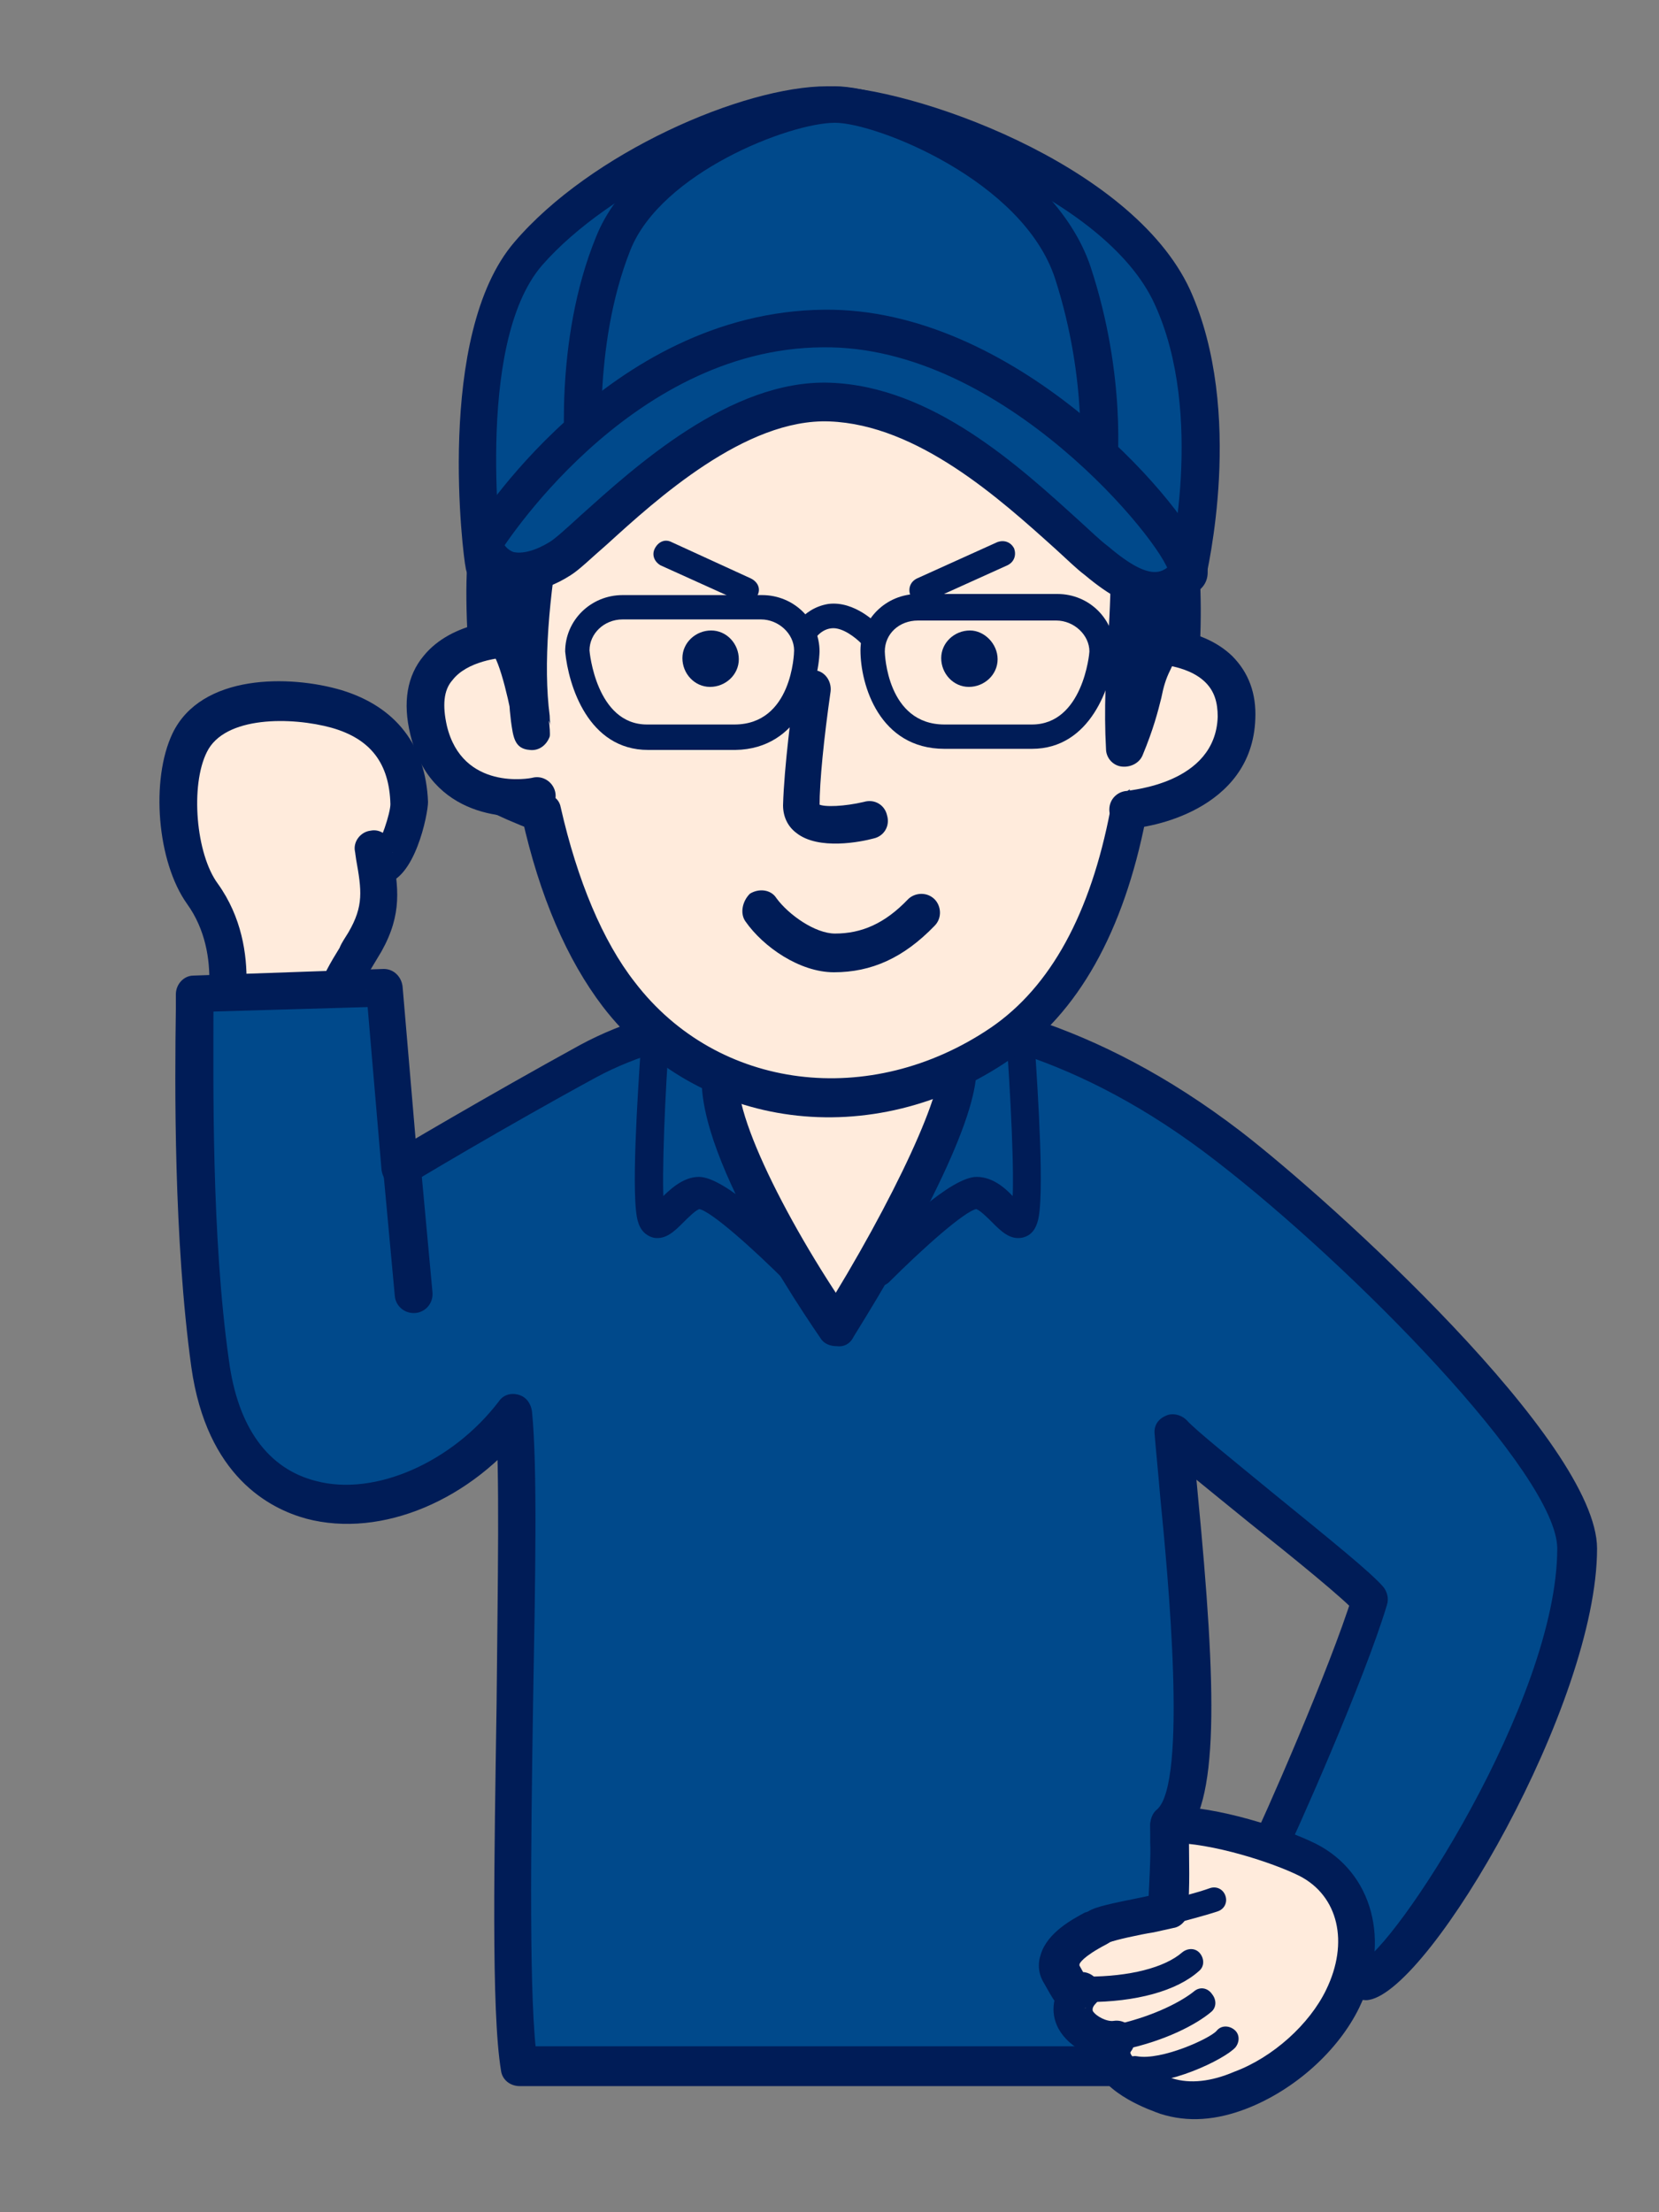
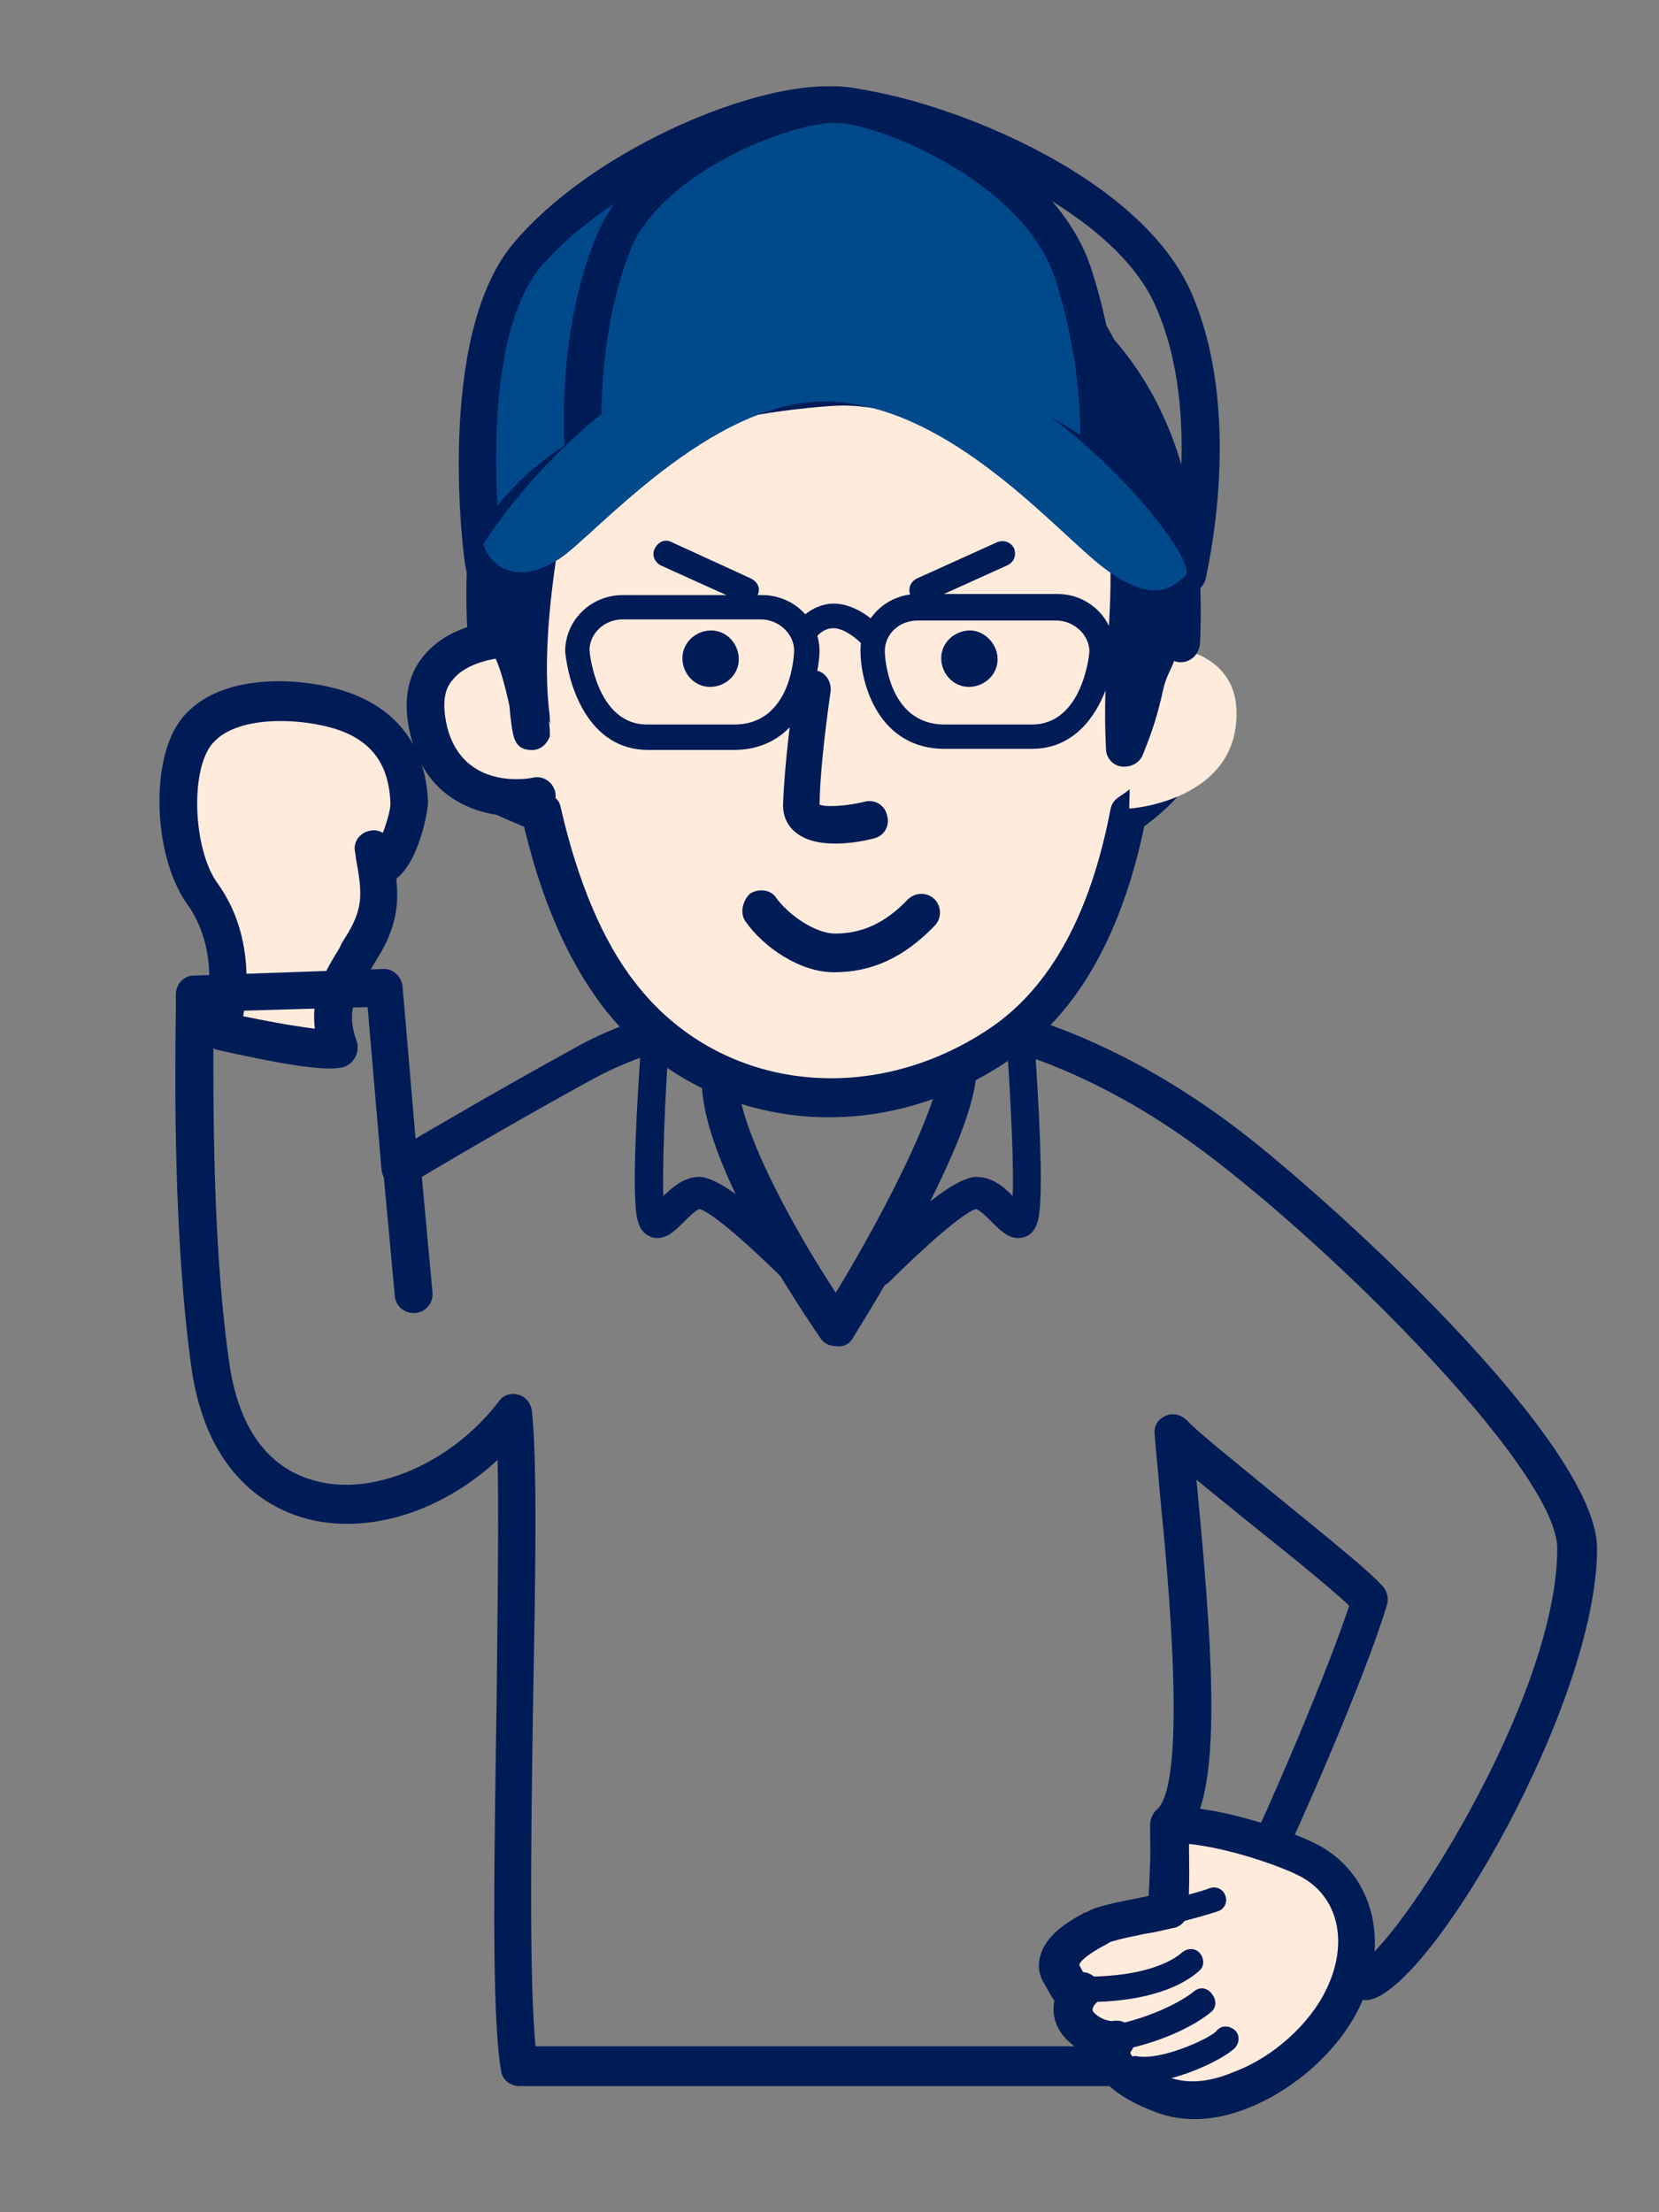
<svg xmlns="http://www.w3.org/2000/svg" version="1.1" id="レイヤー_1" x="0px" y="0px" viewBox="0 0 150 200" style="enable-background:new 0 0 150 200;" xml:space="preserve">
  <rect x="0" y="0" width="150" height="200" fill="#808080" stroke="none" />
  <style type="text/css">
	.st0{fill:#FFEBDC;}
	.st1{fill:#001C57;}
	.st2{fill:#00498B;}
	.st3{fill:none;}
</style>
  <g>
    <path class="st0" d="M18.3,80.9c-2.3-3.2-2.9-10.1-1.1-13.7c2.2-4.4,9.4-4.2,13.3-3.1c4.3,1.2,6.4,4.1,6.6,8.5   c0.1,1.8-2.6,8.6-3.3,4.2c0.5,3.3,1,5.3-0.7,8.4c-1.8,3.2-3.8,5.4-2.4,9.4c0.4,1.2-10.7-1.4-10.7-1.4S22.2,86.3,18.3,80.9z" />
    <path class="st1" d="M19.7,79.9c-2-2.7-2.5-8.9-1-11.9c1.6-3.3,7.7-3.2,11.3-2.2c3.5,1,5.2,3.2,5.3,6.9c0,0.8-0.9,3.6-1.5,4.1   c0.1-0.1,0.5-0.3,0.9-0.2c0.5,0.1,0.8,0.4,0.8,0.5c0,0-0.1-0.2-0.1-0.6c0.1,0.9-0.5,1.8-1.4,1.9c-0.9,0.1-1.8-0.5-1.9-1.4l0.1,0.7   c0.5,2.8,0.7,4.2-0.7,6.6c-0.3,0.5-0.6,0.9-0.8,1.4c-1.6,2.6-3.2,5.3-1.7,9.4c-0.2-0.4-0.1-0.9,0.1-1.3c0.3-0.5,0.7-0.6,0.9-0.7   c-1,0.1-5.8-0.7-9.7-1.6c0.5,0.1,0.9,0.4,1.1,0.8c0.2,0.4,0.3,0.9,0.1,1.4C21.7,93.4,24,85.9,19.7,79.9z M19.6,94.9   c11,2.5,11.7,1.7,12.3,1c0.4-0.5,0.6-1.2,0.3-1.9c-0.9-2.6-0.1-4,1.4-6.5c0.3-0.5,0.6-1,0.9-1.5c1.9-3.4,1.5-5.8,1-8.8l-0.1-0.7   c-0.1-0.9-1-1.6-1.9-1.4c-0.9,0.1-1.6,1-1.4,1.9c0.4,2.7,1.8,3,2.6,2.9c2.8-0.3,4-6.3,4-7.4c-0.2-5.1-2.9-8.6-7.8-10.1   c-4.7-1.4-12.7-1.5-15.3,3.9c-2,4.2-1.4,11.6,1.3,15.4c3.4,4.7,1.5,10.8,1.5,10.8c-0.1,0.5-0.1,0.9,0.1,1.4   C18.8,94.5,19.2,94.8,19.6,94.9z" />
  </g>
  <g>
-     <path class="st2" d="M105.7,165c4.3-3.6,0.8-28.7,0.4-35.2c2,2.1,15.8,12.7,17.8,15c-2,6.7-8.2,20.8-9.5,23.2   c-1.2,5.8,8.4,11.4,9,11.2c4-0.7,19.2-25.2,19.2-39.2c0-8.2-21.2-28.3-31.5-36.3C96.3,92.2,83.7,91.5,79.3,91.4   c-8.5-0.1-18.4,0.4-26.2,4.6c-8.2,4.5-17,9.8-17,9.8l-1.4-16.4l-17.2,0.6c0,5.9-0.3,21.2,1.4,33.4c2.4,17.1,19.4,15.2,27.5,4.5   c0.9,11-1.1,49.7,0.5,59c5.5,0,51.3,0,58.4,0C104.7,181.7,105.9,170.2,105.7,165z" />
    <path class="st1" d="M106.8,166.3c3.5-2.9,3.2-13.6,1.5-31.2c-0.2-2.3-0.4-4.2-0.5-5.5c0,0.7-0.4,1.4-1,1.7   c-0.7,0.3-1.4,0.1-1.9-0.4c1,1.1,4.3,3.7,8.1,6.8c3.9,3.1,8.7,7,9.6,8.1c-0.4-0.4-0.5-1-0.3-1.6c-2,6.5-8.1,20.4-9.4,23   c-0.1,0.1-0.1,0.3-0.1,0.4c-0.5,2.8,0.7,5.7,3.5,8.6c1.4,1.4,5.8,5,7.5,4.6c5.6-1,20.6-26.8,20.6-40.8c0-9.6-23.9-31.3-32.2-37.7   C98.9,92.1,87,89.8,79.4,89.7c-8.8-0.1-18.9,0.4-27,4.8c-8.2,4.5-17,9.7-17.1,9.8c0.5-0.3,1.1-0.3,1.6-0.1c0.5,0.3,0.9,0.8,0.9,1.4   l-1.4-16.4c-0.1-0.9-0.8-1.6-1.7-1.6l-17.2,0.6c-0.9,0-1.6,0.8-1.6,1.7l0,1.3c-0.1,6.8-0.2,20.8,1.4,32.4   c1.4,9.9,7.1,12.8,10.4,13.7c6.8,1.8,15-1.7,20.1-8.4c-0.4,0.6-1.2,0.8-1.8,0.6c-0.7-0.2-1.2-0.8-1.2-1.5c0.4,4.8,0.2,15.1,0.1,26   c-0.2,13.7-0.5,27.8,0.4,33.2c0.1,0.8,0.8,1.4,1.7,1.4l26.1,0l32.2,0c0.5,0,0.9-0.2,1.3-0.6c0.3-0.4,0.5-0.8,0.4-1.3   c-0.3-2.7-0.1-7.4,0.2-12c0.2-3.7,0.4-7.3,0.3-9.7C107.4,165.4,107.2,166,106.8,166.3z M105.2,185L73,185l-26.1,0   c0.8,0,1.5,0.6,1.7,1.4c-0.8-5-0.6-19.6-0.4-32.5c0.2-11,0.4-21.3-0.1-26.3c-0.1-0.7-0.5-1.3-1.2-1.5c-0.7-0.2-1.4,0-1.8,0.6   c-4.2,5.5-11.2,8.6-16.5,7.2c-4.4-1.1-7.1-4.9-7.9-10.9c-1.6-11.3-1.4-25.2-1.4-31.9l0-1.3c0,0.9-0.7,1.7-1.6,1.7L34.8,91   c-0.9,0-1.7-0.7-1.7-1.6l1.4,16.4c0.1,0.6,0.4,1.1,0.9,1.4c0.5,0.3,1.1,0.2,1.6-0.1c0.1-0.1,8.8-5.3,16.9-9.7   c7.4-4,16.9-4.5,25.3-4.4c7.1,0.1,18.2,2.2,30.8,12c12.3,9.5,30.8,28.3,30.8,35c0,13.7-14.8,36.4-17.9,37.5c0,0,0,0,0,0   c0.4-0.1,0.7,0,0.7,0c-1.5-0.5-8.5-5.2-7.7-9.3c0,0.1-0.1,0.3-0.1,0.4c1.3-2.6,7.6-16.8,9.6-23.5c0.2-0.6,0-1.2-0.3-1.6   c-1.1-1.3-4.7-4.2-10.1-8.6c-3.4-2.8-6.9-5.6-7.7-6.5c-0.5-0.5-1.3-0.7-1.9-0.4c-0.7,0.3-1.1,0.9-1,1.7c0.1,1.3,0.3,3.2,0.5,5.6   c0.7,7.1,2.5,25.9-0.3,28.3c-0.4,0.3-0.6,0.9-0.6,1.4c0.1,2.2-0.1,5.7-0.3,9.3c-0.3,4.7-0.5,9.6-0.2,12.6c-0.1-0.5,0.1-1,0.4-1.3   C104.3,185.2,104.8,185,105.2,185z" />
  </g>
  <g>
-     <path class="st0" d="M75.7,120.1c0,0,13.9-22.1,10.3-25.2c-3-2.6-18.9-1.4-20.2,0.5C62.2,100.5,75.7,120.1,75.7,120.1z" />
    <path class="st1" d="M77.1,121c0-0.1,3.6-5.6,6.6-11.6c5.9-11.5,5-14.4,3.4-15.8c-2.8-2.4-11.6-2-16-1.5c-5.7,0.7-6.5,1.8-6.8,2.3   c-3.9,5.7,6.6,21.8,9.9,26.6c0.3,0.5,0.9,0.7,1.4,0.7C76.3,121.8,76.8,121.5,77.1,121z M67.1,96.4C67,96.5,67,96.5,67,96.5   c2.1-1.5,15.8-2.1,17.9-0.4c0,0-0.1-0.1-0.1-0.1c1,1.8-4,12.6-10.6,23.1c0.3-0.5,0.8-0.8,1.4-0.8c0.6,0,1.1,0.3,1.4,0.7   C70.9,110.2,65.3,98.9,67.1,96.4z" />
  </g>
  <g>
    <path class="st1" d="M57.9,95.3c-0.2,3.1-0.9,13.2-0.2,15.2c0.3,1,1,1.3,1.4,1.4c1.1,0.2,1.9-0.6,2.7-1.4c0.4-0.4,1.2-1.2,1.5-1.2   c0,0-0.1,0-0.1,0c1.1,0.2,4.9,3.6,7.9,6.6l0,0c0.5,0.6,1.4,0.6,2,0c0.6-0.5,0.6-1.4,0-2l0,0c-2.7-2.8-7.6-7.5-9.9-7.5   c-1.5,0-2.7,1.2-3.6,2.1c-0.2,0.2-0.6,0.6-0.7,0.6c0.1,0,0.4-0.1,0.7,0c0.3,0.1,0.5,0.3,0.5,0.4c0,0,0,0,0,0   c-0.3-1.1-0.1-8.1,0.3-14.1l0,0c0.1-0.8-0.5-1.5-1.3-1.5C58.6,93.9,58,94.5,57.9,95.3L57.9,95.3z" />
  </g>
  <g>
    <path class="st1" d="M91.1,95.3L91.1,95.3c0.4,6,0.7,13.2,0.3,14.2c0,0,0,0,0,0c0-0.1,0.2-0.3,0.5-0.4c0.3-0.1,0.6,0,0.7,0   c-0.1-0.1-0.5-0.4-0.7-0.6c-0.8-0.9-2-2.1-3.6-2.1c-2.3,0-7.2,4.7-9.9,7.5l0,0c-0.5,0.6-0.5,1.5,0,2c0.6,0.5,1.5,0.5,2,0l0,0l0,0   c3-3,6.8-6.4,7.9-6.6c0,0,0,0-0.1,0c0.3,0,1.1,0.8,1.5,1.2c0.8,0.8,1.6,1.6,2.7,1.4c0.5-0.1,1.1-0.4,1.4-1.4c0.7-2,0-12.3-0.2-15.4   l0,0c-0.1-0.8-0.7-1.4-1.5-1.3C91.6,93.8,91.1,94.5,91.1,95.3L91.1,95.3z" />
  </g>
  <g>
    <g>
      <path class="st0" d="M112.2,189c3.9-1.5,7.5-4.9,9.2-8.3c2.5-5.3,1-10.4-3.2-12.6c-2.7-1.4-8.5-3.2-12.5-3.2c0,1.5,0.3,4.8,0,7.8    c-2.1,0.5-5.6,1.1-6.3,1.5c-0.7,0.4-4.6,2.1-3.4,4.3c1.3,2.5,1,1.5,1.8,1.4c-2.2,2.5,1.1,4.7,3.2,4.4c-1.8,2.5,2.7,4.6,4.6,5.2    C107.6,190.2,109.9,189.9,112.2,189z" />
      <path class="st1" d="M112.8,190.6c4.3-1.7,8.2-5.2,10.1-9.1c2.9-6,1.2-12.2-3.9-14.8c-2.8-1.4-8.9-3.4-13.3-3.4    c-0.5,0-0.9,0.2-1.2,0.5c-0.3,0.3-0.5,0.8-0.5,1.2c0,0.4,0,1,0,1.6c0.1,1.7,0.1,3.9-0.1,6c0.1-0.7,0.6-1.3,1.3-1.5l-1.8,0.4    c-3,0.6-4.4,0.9-5,1.3c0,0-0.2,0.1-0.3,0.1c-1.1,0.6-3.4,1.8-4,3.8c-0.3,0.9-0.2,1.8,0.3,2.6c0.8,1.4,1.2,2.3,2.2,2.5    c0.8,0.2,1.4-0.2,1.6-0.3c0,0-0.1,0.1-0.3,0.1c-0.7,0.1-1.4-0.3-1.7-0.9c-0.3-0.6-0.2-1.4,0.2-1.9c-1.2,1.4-1.5,3.1-0.7,4.6    c1,1.8,3.3,2.9,5.3,2.6c-0.7,0.1-1.3-0.2-1.7-0.8c-0.4-0.6-0.3-1.3,0.1-1.9c-0.7,1-0.9,2.2-0.5,3.3c1,2.8,5.2,4.2,6,4.5    C107.4,191.9,110,191.7,112.8,190.6z M106,187.9c-1.7-0.5-3.6-1.6-3.8-2.3c0,0,0-0.1,0.1-0.2c0.4-0.6,0.4-1.3,0.1-1.9    c-0.4-0.6-1-0.9-1.7-0.8c-0.6,0.1-1.6-0.4-1.9-0.9c0-0.1-0.1-0.3,0.3-0.7c0.5-0.5,0.5-1.3,0.2-1.9c-0.3-0.6-1-1-1.7-0.9    c-0.6,0.1-1,0.3-1.1,0.4c0.6-0.4,1.4-0.2,1.8,0.2c-0.1-0.1-0.2-0.3-0.7-1.2c0,0,0-0.1,0-0.1c0,0,0,0,0,0c0-0.1,0.3-0.7,2.4-1.8    c0.2-0.1,0.3-0.2,0.4-0.2c0,0-0.1,0-0.1,0c0.5-0.2,2.7-0.7,4-0.9l1.8-0.4c0.7-0.1,1.3-0.8,1.3-1.5c0.2-2.3,0.1-4.7,0.1-6.4    c0-0.6,0-1.1,0-1.5c0,0.9-0.8,1.7-1.7,1.7c3.8,0,9.3,1.8,11.7,3c3.5,1.8,4.5,6,2.4,10.3c-1.5,3.1-4.8,6.1-8.3,7.4    C109.5,188.2,107.6,188.4,106,187.9z" />
    </g>
    <g>
      <path class="st0" d="M108.7,180.9c-1.1,0.9-3.7,2.4-7.4,3.2" />
      <path class="st1" d="M108,180c-1.1,0.9-3.5,2.2-6.9,3l0,0c-0.6,0.1-1,0.7-0.9,1.4c0.1,0.6,0.7,1,1.4,0.9l0,0    c3.8-0.8,6.6-2.3,7.9-3.4l0,0c0.5-0.4,0.5-1.1,0.1-1.6C109.2,179.7,108.5,179.6,108,180L108,180z" />
    </g>
    <g>
      <path class="st0" d="M99.9,174.5c3.2-1,7.6-2,9.9-2.7" />
      <path class="st1" d="M100.2,175.6c1.6-0.5,3.5-1,5.3-1.5c1.8-0.5,3.4-0.9,4.6-1.3l0,0c0.6-0.2,0.9-0.8,0.7-1.4    c-0.2-0.6-0.8-0.9-1.4-0.7l0,0c-1.1,0.4-2.7,0.8-4.4,1.2c-1.8,0.5-3.8,1-5.4,1.5l0,0c-0.6,0.2-0.9,0.8-0.7,1.4    C99,175.5,99.6,175.8,100.2,175.6L100.2,175.6z" />
    </g>
    <g>
      <path class="st0" d="M102.6,187.1c2.6,0.4,7.5-1.8,8.2-2.7" />
      <path class="st1" d="M102.4,188.2c3.1,0.5,8.3-2,9.3-3.1l0,0c0.4-0.5,0.4-1.2-0.1-1.6c-0.5-0.4-1.2-0.4-1.6,0.1l0,0c0,0,0,0,0,0    c-0.6,0.7-5,2.7-7.2,2.3l0,0c-0.6-0.1-1.2,0.3-1.3,0.9C101.4,187.5,101.8,188.1,102.4,188.2L102.4,188.2z" />
    </g>
    <g>
      <path class="st0" d="M98.3,179.9c4.2,0,7.6-1,9.4-2.5" />
      <path class="st1" d="M98.3,181c4.4,0,8.1-1,10.1-2.8l0,0c0.5-0.4,0.5-1.1,0.1-1.6c-0.4-0.5-1.1-0.5-1.6-0.1l0,0    c-1.6,1.4-4.8,2.2-8.6,2.2l0,0c-0.6,0-1.1,0.5-1.1,1.1C97.2,180.5,97.7,181,98.3,181L98.3,181z" />
    </g>
  </g>
  <g>
    <path class="st1" d="M34.5,104.2l1.2,13l0,0c0.1,0.9,0.9,1.6,1.9,1.5c0.9-0.1,1.6-0.9,1.5-1.9l0,0l-1.2-13l0,0   c-0.1-0.9-0.9-1.6-1.9-1.5C35.1,102.4,34.4,103.2,34.5,104.2L34.5,104.2z" />
  </g>
  <g>
    <path class="st0" d="M102.5,44c0.5,4.3,0.8,8.8,0.8,13.2c0,3.2,4.7,5.6,4.5,8.8c-0.2,2.3-2.2,5.2-5.7,7.6   c-1.7,8.9-5.2,16.4-11.5,20.8c-11.1,7.6-26.2,6.3-34.5-4.4c-3.2-4.2-5.5-10.1-7-16.4c-8.5-3.2-7.2-4.3-7.5-7.2   c-0.3-3.1,5.7-7.7,5.7-10.8c0.1-6.5,1.1-12.6,2.9-17.4c4.9-13.2,11.8-15.9,27.7-16C95,22,100.8,27.8,102.5,44z" />
    <path class="st1" d="M100.8,44.1c0.5,4.6,0.7,9,0.8,13.1c0,2.2,1.4,3.9,2.7,5.4c1,1.2,1.9,2.3,1.8,3.2c-0.1,1.5-1.5,4-5,6.3   c-0.4,0.3-0.6,0.6-0.7,1.1c-1.8,9.4-5.4,16-10.8,19.7c-10.9,7.4-24.7,5.7-32.2-4.1c-2.9-3.7-5.2-9.2-6.7-15.8   c-0.1-0.6-0.5-1-1.1-1.2c-6.3-2.4-6.3-3.1-6.4-4.6c0-0.4,0-0.8-0.1-1.2c-0.1-0.9,1.4-3,2.6-4.4c1.6-2.1,3.1-4.1,3.2-6.1   C49,49,50,43.2,51.7,38.6C56.3,26,62.5,23.8,77.7,23.8C93.8,23.7,99.1,28.5,100.8,44.1z M77.7,20.4c-15.5,0-23.9,2.6-29.3,17.1   c-1.8,4.9-2.9,11.1-3,18c0,0.9-1.4,2.7-2.5,4.1c-1.7,2.2-3.5,4.6-3.2,6.8c0,0.3,0,0.7,0.1,1c0.1,3.4,1.3,4.9,8.5,7.7   c-0.5-0.2-0.9-0.7-1.1-1.2c1.6,7.2,4.1,12.9,7.3,17.1c8.6,11.2,24.4,13.3,36.8,4.8c6.2-4.2,10.3-11.6,12.3-21.8   c-0.1,0.4-0.3,0.8-0.7,1.1c3.8-2.6,6.2-5.9,6.5-8.9c0.2-2.3-1.3-4.1-2.6-5.6c-1-1.2-1.9-2.3-1.9-3.3c0-4.2-0.3-8.7-0.8-13.4   C102.3,26.5,95.4,20.3,77.7,20.4z" />
  </g>
  <g>
    <path class="st1" d="M71.9,61.9c-0.3,2.1-1,7.4-1.1,10.9c0,1,0.4,1.9,1.2,2.5c2,1.6,5.9,0.8,7,0.5h0c0.9-0.2,1.5-1.1,1.2-2.1   c-0.2-0.9-1.1-1.5-2.1-1.2l0,0c0,0,0,0,0,0c-1.7,0.4-3.6,0.5-4.1,0.2c0.1,0,0.1,0.2,0.1,0.2c0,0,0,0,0,0c0-2.3,0.4-6.2,1-10.4l0,0   c0.1-0.9-0.5-1.8-1.4-1.9C72.9,60.3,72,61,71.9,61.9L71.9,61.9z" />
  </g>
  <g>
    <path class="st1" d="M67.4,83.3c1.6,2.3,4.9,4.6,8,4.6c3.4,0,6.3-1.3,9.1-4.2l0,0c0.7-0.7,0.6-1.8,0-2.4c-0.7-0.7-1.8-0.6-2.4,0   l0,0c-2.1,2.2-4.2,3.1-6.6,3.1c-1.8,0-4.2-1.7-5.3-3.2l0,0c-0.5-0.8-1.6-0.9-2.4-0.4C67.1,81.5,66.9,82.6,67.4,83.3L67.4,83.3z" />
  </g>
  <g>
    <path class="st1" d="M73.4,58.2C73.4,58.2,73.4,58.2,73.4,58.2c0,0,0.6-1.3,1.8-1.4c1-0.1,2.2,0.9,2.6,1.3l0,0   c0.4,0.5,1.1,0.5,1.6,0.1c0.5-0.4,0.5-1.1,0.1-1.6l0,0c-0.2-0.2-2.2-2.3-4.6-2c-2.5,0.4-3.5,2.7-3.5,2.8l0,0   c-0.2,0.6,0,1.2,0.6,1.5C72.5,59,73.2,58.7,73.4,58.2L73.4,58.2z" />
  </g>
  <g>
    <g>
      <path class="st0" d="M66.4,66.6h-7.9c-5.7,0-6.3-7.7-6.3-7.7c0-2.2,1.8-4,4.1-4h12.5c2.3,0,4.1,1.8,4.1,4    C72.9,58.9,72.8,66.6,66.4,66.6z" />
      <path class="st1" d="M66.4,65.5h-7.9c-4.6,0-5.2-6.6-5.2-6.7c0-1.5,1.3-2.8,3-2.8h12.5c1.6,0,3,1.3,3,2.8    C71.8,59.1,71.6,65.5,66.4,65.5z M74.1,58.9c0-2.8-2.3-5.1-5.2-5.1H56.3c-2.9,0-5.2,2.3-5.2,5.1c0.3,3.1,2.1,8.9,7.5,8.9h7.9    C72.3,67.7,74,61.9,74.1,58.9z" />
    </g>
  </g>
  <g>
    <g>
      <path class="st0" d="M85.4,66.6h7.9c5.7,0,6.3-7.7,6.3-7.7c0-2.2-1.8-4-4.1-4H83c-2.2,0-4.1,1.8-4.1,4    C78.9,58.9,79,66.6,85.4,66.6z" />
      <path class="st1" d="M85.4,67.7h7.9c5.3,0,7.2-5.7,7.5-8.8c0-2.9-2.3-5.2-5.2-5.2H83c-2.9,0-5.2,2.3-5.2,5.1    C77.8,61.9,79.5,67.7,85.4,67.7z M80,58.9c0-1.6,1.3-2.8,3-2.8h12.5c1.6,0,3,1.3,3,2.8c0,0.2-0.6,6.6-5.2,6.6h-7.9    C80.2,65.5,80,59.1,80,58.9z" />
    </g>
  </g>
  <path class="st1" d="M66.8,59.6c0,1.4-1.2,2.5-2.6,2.5c-1.4,0-2.5-1.2-2.5-2.6c0-1.4,1.2-2.5,2.6-2.5C65.7,57,66.8,58.2,66.8,59.6z" />
  <path class="st1" d="M90.2,59.6c0,1.4-1.2,2.5-2.6,2.5c-1.4,0-2.5-1.2-2.5-2.6c0-1.4,1.2-2.5,2.6-2.5C89,57,90.2,58.2,90.2,59.6z" />
  <g>
    <path class="st0" d="M102.5,58.3c3.7-0.2,9.5,0.7,9.3,6.5c-0.2,7.5-9.3,8.3-9.7,8.3" />
-     <path class="st1" d="M102.6,60c1.4-0.1,4.7,0,6.4,1.7c0.8,0.8,1.1,1.8,1.1,3.1c-0.2,6.1-8,6.6-8.1,6.7l0,0c-0.9,0-1.7,0.7-1.7,1.7   c0,0.9,0.7,1.7,1.7,1.7l0,0c1.8,0,11.2-1.6,11.5-9.9c0.1-2.3-0.6-4.2-2.1-5.7c-2.6-2.5-6.7-2.7-9-2.6l0,0c-0.9,0-1.7,0.8-1.6,1.8   C100.8,59.3,101.6,60,102.6,60L102.6,60z" />
  </g>
  <g>
    <path class="st0" d="M46.6,57.7c-2.4,0-9.5,1-7.8,8.3c1.7,7.3,9.3,6.1,9.8,6" />
    <path class="st1" d="M46.6,56c-0.9,0-5.7,0.1-8.3,3.3c-1.5,1.8-1.9,4.2-1.2,7.1c1.8,7.6,9.1,7.8,11.8,7.2l0,0   c0.9-0.2,1.5-1.1,1.3-2c-0.2-0.9-1.1-1.5-2-1.3l0,0c0,0,0,0,0,0c-0.3,0.1-6.4,1.2-7.8-4.7c-0.4-1.8-0.3-3.2,0.5-4.1   c1.3-1.7,4.2-2.1,5.6-2.1l0,0c0.9,0,1.7-0.7,1.7-1.7C48.3,56.8,47.6,56,46.6,56L46.6,56z" />
  </g>
  <g>
    <path class="st1" d="M63.7,19.2c-9.5-3.6-6.8,8-8,12c30.7-2,40.8,11.8,44.5,11.9c3.7,6.7,1.2,14,1.6,24.6c1.8-4.3,1.4-5.6,2.5-7.8   c1.1-2.2-0.2-3.7,2.5-1.6C108.7,17.2,70.3,21.7,63.7,19.2z" />
    <path class="st1" d="M64.3,17.6c-2.9-1.1-5.1-1-6.8,0.1c-2.8,1.9-3,6.1-3.1,9.5c-0.1,1.4-0.1,2.8-0.3,3.5c-0.2,0.5,0,1.1,0.3,1.5   c0.3,0.4,0.9,0.7,1.4,0.6c22.7-1.5,33.6,5.7,39.4,9.6c2.1,1.4,3.5,2.3,4.8,2.4c-0.6,0-1.1-0.4-1.4-0.9c2.2,4,1.9,8.4,1.6,13.9   c-0.2,2.9-0.4,6.3-0.2,9.9c0,0.8,0.6,1.5,1.4,1.6c0.8,0.1,1.6-0.3,1.9-1c1-2.4,1.4-4,1.7-5.2c0.2-1,0.4-1.7,0.8-2.5   c0.5-1,0.6-1.8,0.7-2.4c0-0.1,0-0.2,0-0.3c0,0.2-0.3,0.6-0.7,0.8c-0.5,0.2-0.9,0.1-1.1,0.1c0.1,0,0.3,0.2,1,0.7   c0.5,0.4,1.2,0.5,1.8,0.2c0.6-0.3,0.9-0.8,1-1.5c1.6-35.6-25.7-38.5-38.8-39.9C67.3,18.2,65.2,18,64.3,17.6z M107.8,57   c-1.2-0.9-2.2-1.7-3.4-1.2c-1.1,0.4-1.2,1.5-1.3,2.1c-0.1,0.4-0.1,0.9-0.4,1.4c-0.6,1.2-0.8,2.2-1.1,3.3c-0.3,1.2-0.6,2.5-1.5,4.7   c0.3-0.7,1.1-1.2,1.9-1c0.8,0.1,1.4,0.8,1.4,1.6c-0.1-3.5,0-6.6,0.2-9.6c0.3-5.9,0.6-10.9-2-15.8c-0.3-0.5-0.8-0.9-1.4-0.9   c-0.5,0-1.9-1-3.1-1.8C91.3,35.9,79.4,28,55.6,29.5c0.6,0,1.1,0.2,1.4,0.6c0.3,0.4,0.5,1,0.3,1.5c0.3-1.2,0.4-2.7,0.5-4.4   c0.1-2.5,0.2-5.9,1.6-6.8c0.9-0.6,2.5-0.2,3.7,0.3c1.3,0.5,3.4,0.7,6.3,1c13,1.4,37.2,4,35.8,36.4c0-0.6,0.4-1.2,1-1.5   C106.7,56.5,107.3,56.6,107.8,57z" />
  </g>
  <g>
    <path class="st1" d="M44,57.9c3-3.5,4.7,12.4,4,7c-1.3-9.8,2.4-26.3,6-35.3c-5,1.7-8,11.4-9.2,16.6C43.9,49.3,43.7,52.2,44,57.9z" />
    <path class="st1" d="M45.3,59C45.3,59,45.3,59,45.3,59c-0.2,0.1-0.7,0.1-0.9-0.1c0.8,0.7,1.8,5.2,2.1,7.3c-0.1-0.9,0.5-1.7,1.4-1.9   c0.9-0.1,1.8,0.5,1.9,1.4c0-0.1-0.1-0.4-0.1-1c-1.2-9.1,2.1-25,5.9-34.5c0.2-0.6,0.1-1.3-0.4-1.8C54.7,28,54,27.8,53.4,28   C48,29.9,44.8,38.7,43,45.8c-0.8,3.4-1,6.6-0.7,12.2c0,0.7,0.5,1.3,1.2,1.5C44.1,59.8,44.8,59.6,45.3,59z M46.3,46.6   c2.1-8.6,5.2-14.4,8.2-15.4c-0.6,0.2-1.3,0.1-1.8-0.4c-0.5-0.5-0.6-1.2-0.4-1.8c-3.9,9.9-7.3,26.5-6.1,36.2   c0.2,1.4,0.3,2.5,1.7,2.6c0.8,0.1,1.5-0.4,1.8-1.2c0.2-0.8-1-9.1-3.7-10.5c-0.9-0.5-2.2-0.5-3.4,0.8c0.5-0.5,1.2-0.7,1.8-0.5   c0.7,0.2,1.1,0.8,1.2,1.5C45.4,51.9,45.6,49.3,46.3,46.6z" />
  </g>
  <g>
    <path class="st1" d="M59.7,51.1l7.3,3.3l0,0c0.6,0.3,1.2,0,1.5-0.6c0.3-0.6,0-1.2-0.6-1.5l0,0L60.7,49l0,0c-0.6-0.3-1.2,0-1.5,0.6   C58.9,50.2,59.2,50.8,59.7,51.1L59.7,51.1z" />
  </g>
  <g>
    <path class="st1" d="M90.2,49l-7.3,3.3l0,0c-0.6,0.3-0.8,0.9-0.6,1.5c0.3,0.6,0.9,0.8,1.5,0.6l0,0l7.3-3.3l0,0   c0.6-0.3,0.8-0.9,0.6-1.5C91.4,49,90.8,48.8,90.2,49L90.2,49z" />
  </g>
  <g>
    <g>
-       <path class="st2" d="M43.7,51c0,0-2.8-20.2,4-28.1C54.5,15.1,68,9.5,74.8,9.5c6.8,0,26.3,6.7,31.1,17.4    c4.9,10.7,1.3,25.1,1.3,25.1S89,34,75.1,35C48.3,36.9,43.7,51,43.7,51z" />
+       <path class="st2" d="M43.7,51c0,0-2.8-20.2,4-28.1C54.5,15.1,68,9.5,74.8,9.5c4.9,10.7,1.3,25.1,1.3,25.1S89,34,75.1,35C48.3,36.9,43.7,51,43.7,51z" />
      <path class="st1" d="M45.4,50.8C45.4,50.8,45.4,50.8,45.4,50.8c0-0.2-2.6-19.6,3.6-26.8c6.2-7.1,19.1-12.9,25.8-12.9    c6.4,0,25.1,6.5,29.6,16.4c4.6,10,1.3,23.8,1.2,24c0.1-0.6,0.6-1.1,1.2-1.2c0.6-0.2,1.2,0,1.7,0.4c-0.8-0.8-19-18.5-33.5-17.5    c-9.6,0.7-26.6,3.8-32.8,17c0.3-0.7,1.1-1.1,1.8-1C44.7,49.5,45.3,50.1,45.4,50.8z M75.2,36.7c13-0.9,30.7,16.3,30.9,16.5    c0.4,0.4,1.1,0.6,1.7,0.4c0.6-0.2,1-0.6,1.2-1.2c0.1-0.6,3.6-15.1-1.4-26.2C102.3,14.7,82.2,7.8,74.8,7.8c-7.6,0-21.4,6-28.3,14.1    c-7.2,8.4-4.6,28.6-4.4,29.4c0.1,0.8,0.7,1.4,1.5,1.5c0.8,0.1,1.5-0.4,1.8-1.2C45.4,51.4,50,38.5,75.2,36.7z" />
    </g>
    <g>
      <path class="st2" d="M52.8,42c0,0-1.1-10.7,2.6-20c3.2-7.9,15.6-12.6,20-12.6c4.4,0,18.3,5.5,21.5,15.3c3.2,9.8,2.3,17.8,2.3,17.8    S81.7,30.9,75.3,31.9C68.6,32.9,52.8,42,52.8,42z" />
      <path class="st1" d="M54.5,41.8C54.5,41.8,54.5,41.8,54.5,41.8c0-0.1-1-10.4,2.5-19.2c2.8-7,14.4-11.5,18.5-11.5    c3.7,0,17,5.2,19.9,14.1c3,9.3,2.2,17,2.2,17.1c0.1-0.6,0.4-1.1,1-1.4c0.5-0.3,1.2-0.2,1.7,0.1c-1.8-1.2-18.3-12-25.1-11    c-6.9,1.1-22.4,10-23.1,10.3c0.5-0.3,1.1-0.3,1.6,0C54.1,40.7,54.4,41.2,54.5,41.8z M75.6,33.5c4.2-0.7,16.2,6,22.7,10.4    c0.5,0.3,1.1,0.4,1.7,0.1c0.5-0.3,0.9-0.8,1-1.4c0-0.3,0.9-8.5-2.4-18.5C95.2,14,80.9,7.8,75.5,7.8c-4.7,0-18.1,4.8-21.6,13.6    c-3.9,9.5-2.8,20.4-2.7,20.8c0.1,0.6,0.4,1.1,0.9,1.3c0.5,0.3,1.1,0.2,1.6,0C53.8,43.4,69.3,34.5,75.6,33.5z" />
    </g>
    <g>
      <path class="st2" d="M43.7,49.2c0.9,2.6,3.6,3.5,6.9,1.3c3-1.9,13.7-14.5,24.3-14.2c10.3,0.3,19.3,10.3,24.1,14.4    c4.7,3.9,6.7,2.8,8.2,1.3c1.5-1.5-14.8-22.5-32.9-22.3C55.5,29.9,43.7,49.2,43.7,49.2z" />
-       <path class="st1" d="M42.1,49.8c0.6,1.7,1.7,2.8,3.3,3.4c1.3,0.4,3.4,0.6,6.2-1.2c0.8-0.5,1.8-1.5,3.3-2.8    c4.4-4,12.5-11.4,20.1-11.1c8,0.3,15.4,7,20.4,11.5c1,0.9,1.9,1.8,2.7,2.4c4.4,3.7,7.7,4.1,10.5,1.2c0.7-0.7,0.8-1.7,0.2-3.1    c-2.2-5.2-17.2-22.3-34.3-22.1c-19.6,0.2-31.6,19.5-32.1,20.3C42,48.7,41.9,49.3,42.1,49.8z M74.4,31.4    c16.4-0.2,30.8,17.8,31.3,20.4c0-0.1,0-0.6,0.4-1c-0.9,0.9-1.9,2-5.9-1.4c-0.8-0.6-1.6-1.4-2.6-2.3C92.2,42.2,84.3,34.9,75,34.6    c-9-0.3-17.7,7.7-22.5,12c-1.2,1.1-2.3,2.1-2.8,2.4c-1.3,0.8-2.5,1.1-3.3,0.9c-0.5-0.2-0.9-0.6-1.1-1.3c0.2,0.5,0.1,1-0.2,1.5    C45.2,49.9,56.7,31.5,74.4,31.4z" />
    </g>
  </g>
  <rect x="-25" y="25" transform="matrix(4.489304e-11 -1 1 4.489304e-11 -25 175)" class="st3" width="200" height="150" />
</svg>